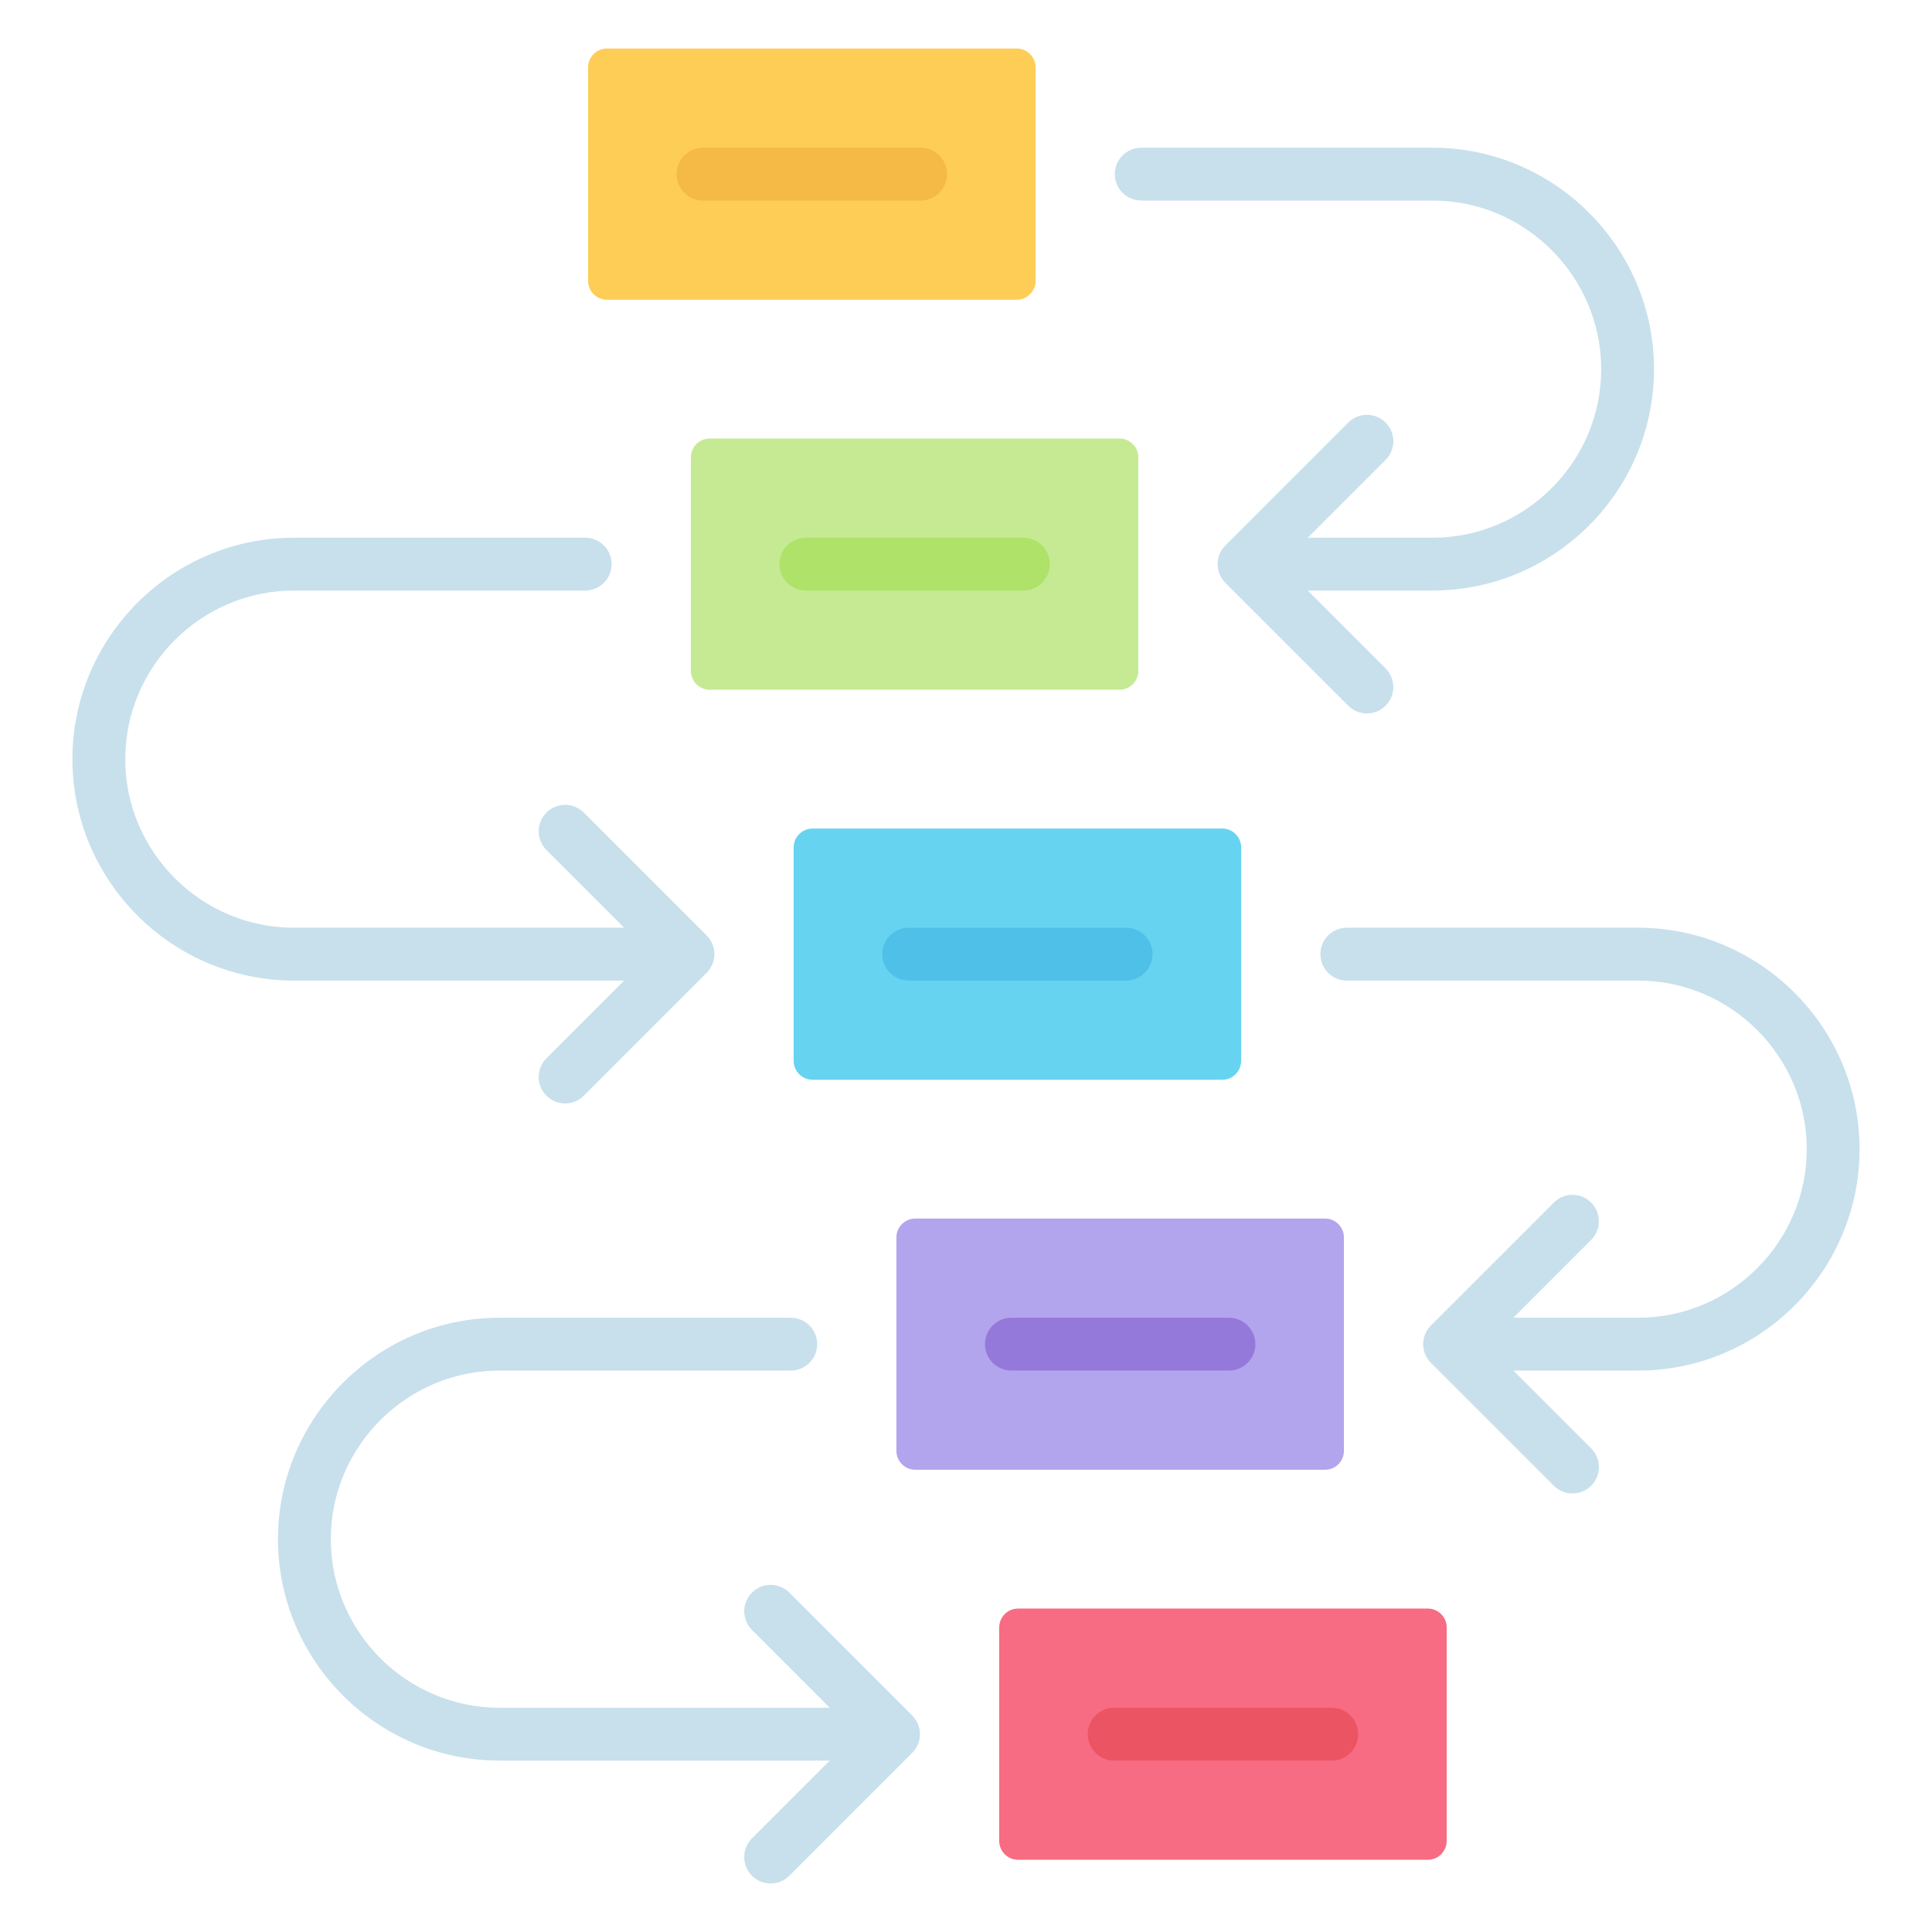
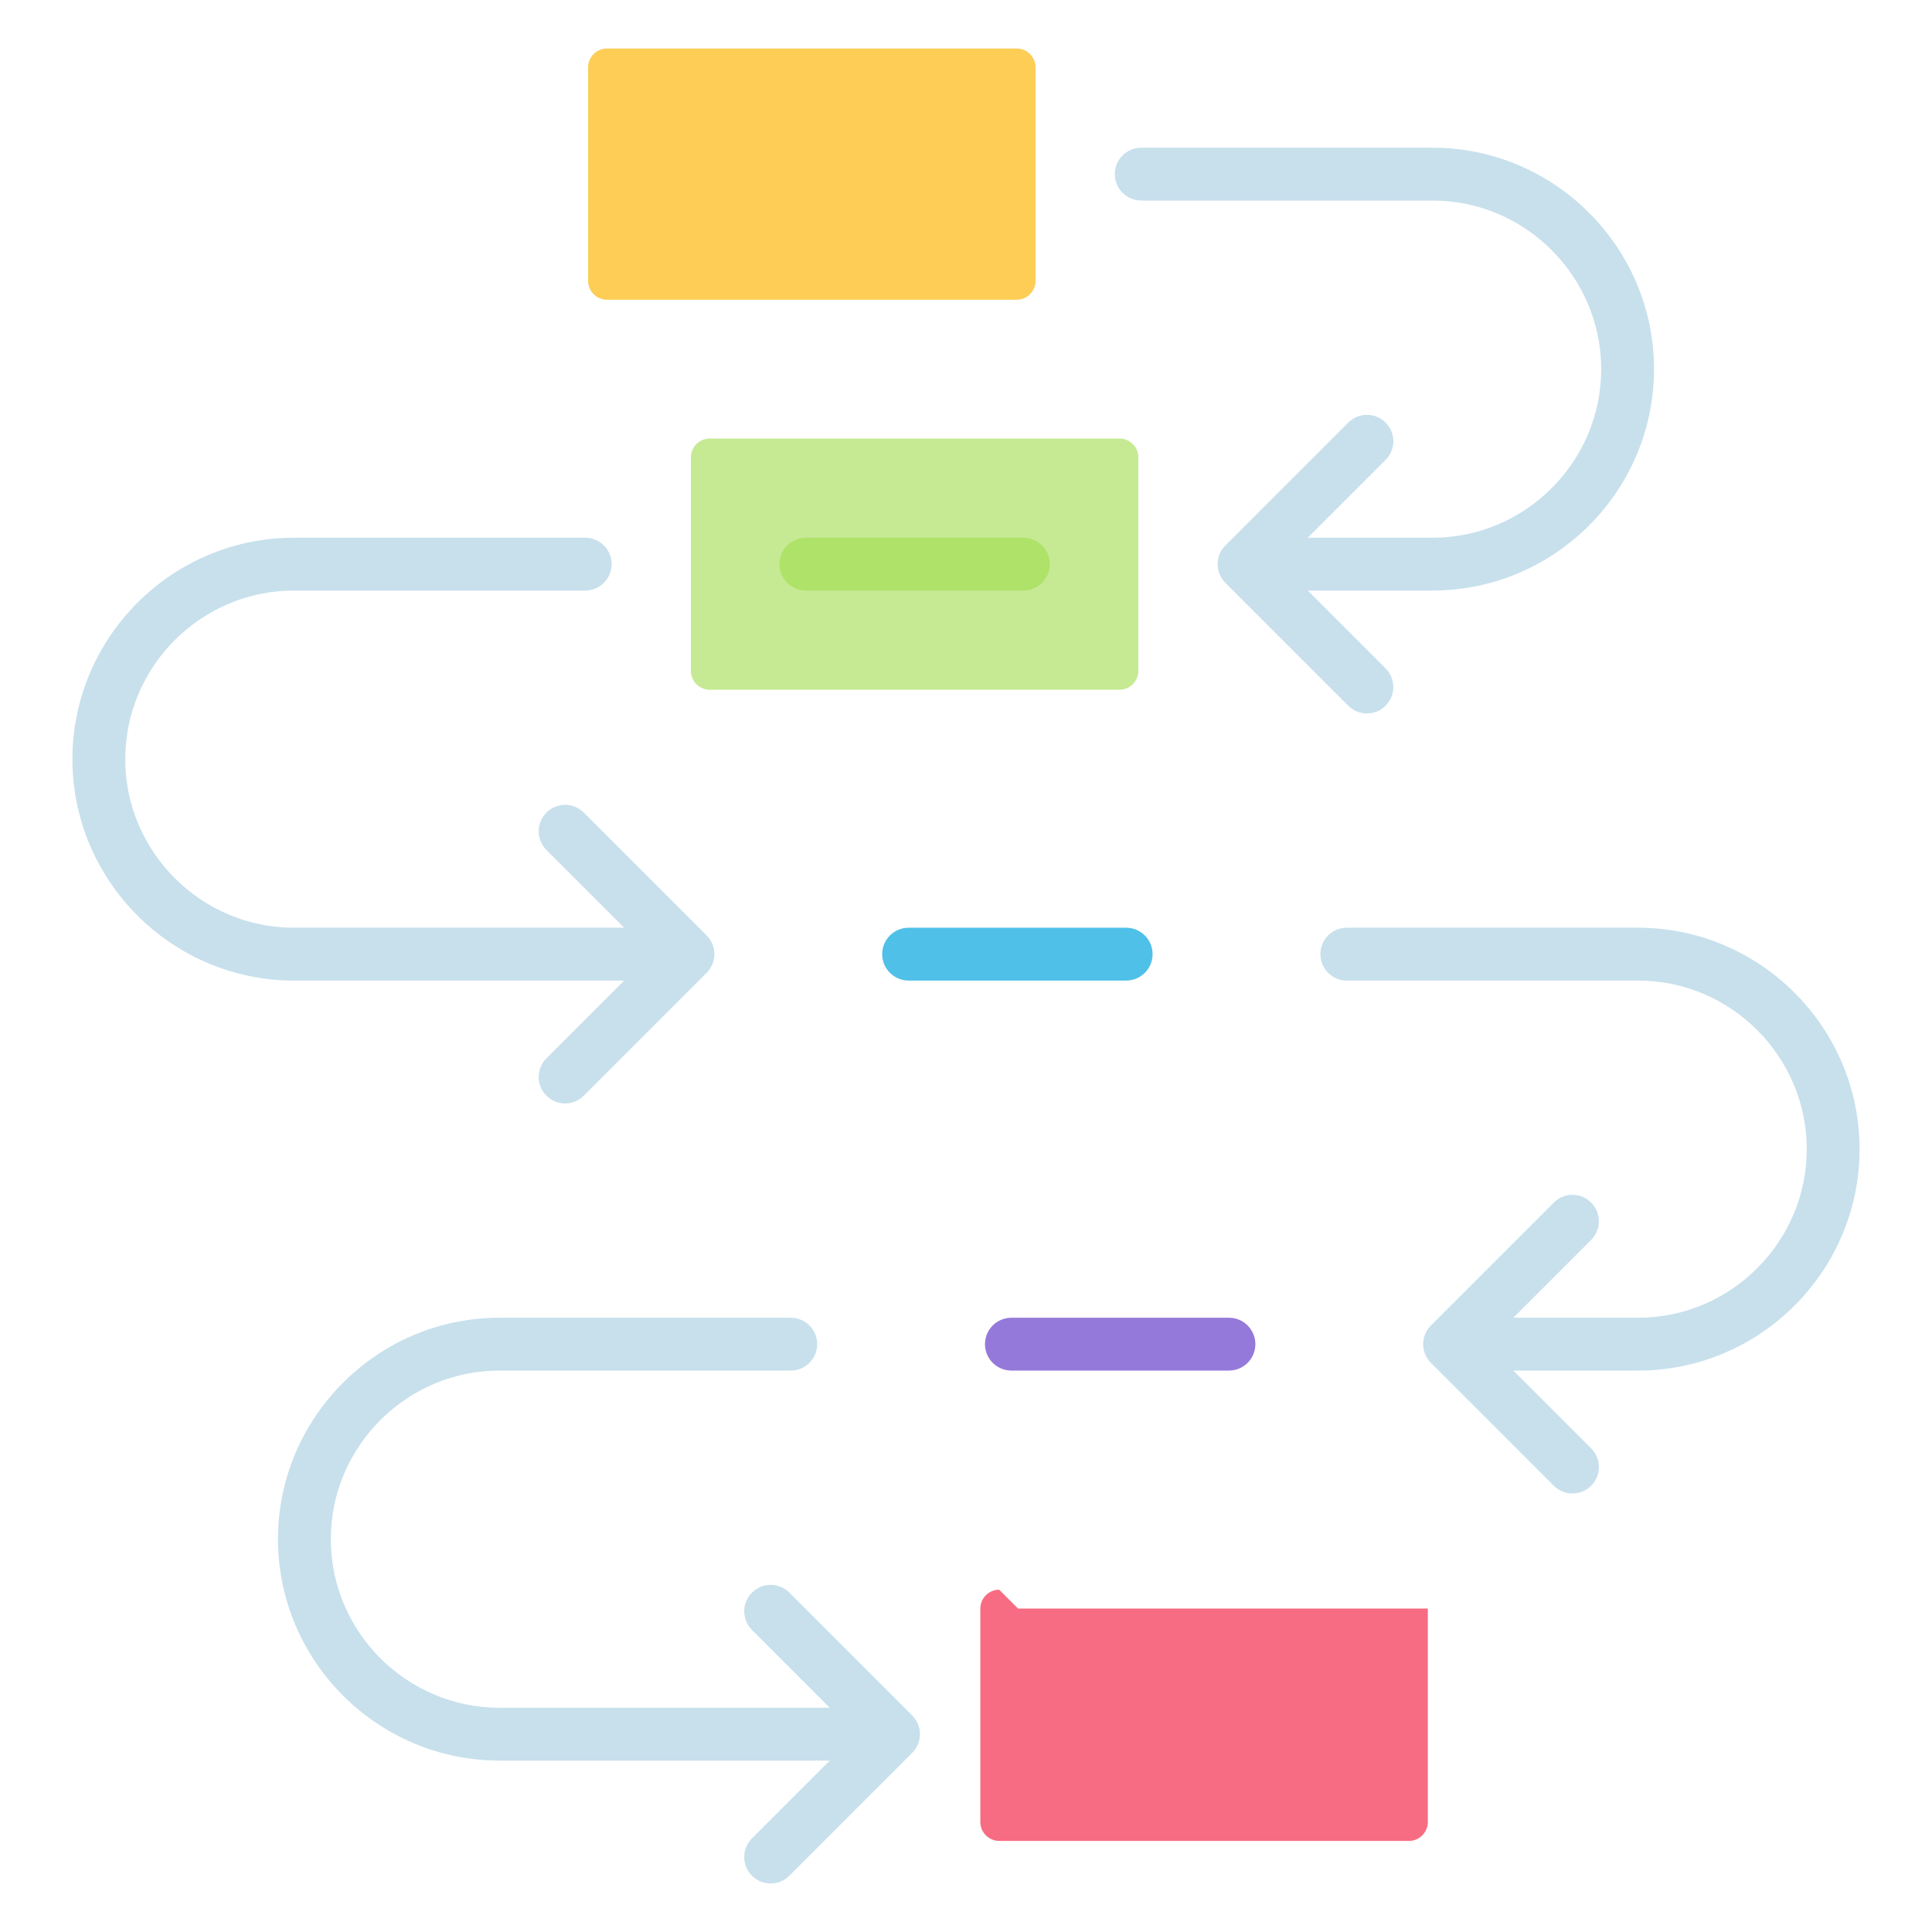
<svg xmlns="http://www.w3.org/2000/svg" id="Layer_1" enable-background="new 0 0 512 512" height="512" viewBox="0 0 512 512" width="512">
  <g clip-rule="evenodd" fill-rule="evenodd">
    <path d="m209.561 349.217c3.866 0 7 3.134 7 7s-3.134 7-7 7h-77.214c-12.279 0-23.448 5.029-31.549 13.13s-13.13 19.269-13.13 31.549c0 12.279 5.029 23.448 13.13 31.549s19.27 13.13 31.549 13.13h87.554l-20.62-20.62c-2.733-2.733-2.733-7.165 0-9.898s7.165-2.733 9.898 0l32.569 32.569c2.733 2.733 2.733 7.165 0 9.898l-32.569 32.568c-2.733 2.733-7.165 2.733-9.898 0s-2.733-7.165 0-9.898l20.62-20.62h-87.554c-16.144 0-30.815-6.6-41.447-17.232s-17.232-25.303-17.232-41.447c0-16.143 6.6-30.815 17.232-41.447s25.303-17.232 41.447-17.232h77.214zm92.878-296.071c-3.866 0-7-3.134-7-7s3.134-7 7-7h77.214c16.144 0 30.815 6.6 41.447 17.231 10.632 10.632 17.232 25.304 17.232 41.447s-6.6 30.815-17.232 41.447-25.303 17.232-41.447 17.232h-33.079l20.62 20.619c2.733 2.733 2.733 7.165 0 9.898s-7.165 2.733-9.898 0l-32.569-32.568c-2.733-2.733-2.733-7.165 0-9.898l32.569-32.569c2.733-2.733 7.165-2.733 9.898 0s2.733 7.165 0 9.898l-20.62 20.62h33.079c12.279 0 23.448-5.029 31.549-13.13s13.13-19.269 13.13-31.549-5.029-23.448-13.13-31.549-19.27-13.13-31.549-13.13h-77.214zm54.475 206.713c-3.866 0-7-3.134-7-7s3.134-7 7-7h77.214c16.144 0 30.815 6.6 41.447 17.231 10.632 10.632 17.232 25.303 17.232 41.447 0 16.143-6.6 30.815-17.232 41.447s-25.303 17.232-41.447 17.232h-33.078l20.62 20.62c2.733 2.733 2.733 7.165 0 9.898s-7.165 2.733-9.898 0l-32.569-32.568c-2.733-2.733-2.733-7.165 0-9.898l32.569-32.569c2.733-2.733 7.165-2.733 9.898 0s2.733 7.165 0 9.898l-20.62 20.62h33.079c12.279 0 23.448-5.029 31.549-13.13s13.13-19.269 13.13-31.549c0-12.279-5.029-23.448-13.13-31.549s-19.27-13.13-31.549-13.13zm-201.828-117.356c3.866 0 7 3.134 7 7s-3.134 7-7 7h-77.215c-12.279 0-23.448 5.029-31.549 13.13s-13.13 19.269-13.13 31.549 5.029 23.448 13.13 31.549 19.27 13.13 31.549 13.13h87.554l-20.62-20.62c-2.733-2.733-2.733-7.165 0-9.898s7.165-2.733 9.898 0l32.569 32.569c2.733 2.733 2.733 7.165 0 9.898l-32.569 32.568c-2.733 2.733-7.165 2.733-9.898 0s-2.733-7.165 0-9.898l20.62-20.62h-87.554c-16.144 0-30.815-6.6-41.447-17.231-10.632-10.632-17.232-25.303-17.232-41.447s6.6-30.815 17.232-41.447 25.303-17.231 41.447-17.231h77.215z" fill="#c7e0ec" />
    <g>
      <path d="m160.848 12.859h108.592c2.754 0 5 2.249 5 5v56.573c0 2.751-2.249 5-5 5h-108.592c-2.751 0-5-2.246-5-5v-56.573c0-2.754 2.246-5 5-5z" fill="#fdcd56" />
      <path d="m188.085 116.216h108.592c2.754 0 5 2.249 5 5v56.573c0 2.751-2.249 5-5 5-36.197 0-72.395 0-108.592 0-2.751 0-5-2.246-5-5 0-18.858 0-37.715 0-56.573 0-2.754 2.246-5 5-5z" fill="#c6ea94" />
-       <path d="m215.323 219.573h108.592c2.754 0 5 2.249 5 5v56.573c0 2.751-2.249 5-5 5-36.197 0-72.395 0-108.592 0-2.751 0-5-2.246-5-5 0-18.858 0-37.715 0-56.573 0-2.754 2.246-5 5-5z" fill="#66d4f1" />
-       <path d="m242.561 322.93h108.592c2.754 0 5 2.249 5 5v56.573c0 2.751-2.249 5-5 5-36.197 0-72.395 0-108.592 0-2.751 0-5-2.246-5-5 0-18.858 0-37.716 0-56.573 0-2.754 2.246-5 5-5z" fill="#b3a4ee" />
-       <path d="m269.798 426.287h108.592c2.754 0 5 2.249 5 5v56.573c0 2.751-2.249 5-5 5h-108.592c-2.751 0-5-2.246-5-5v-56.573c0-2.754 2.246-5 5-5z" fill="#f76c82" />
+       <path d="m269.798 426.287h108.592v56.573c0 2.751-2.249 5-5 5h-108.592c-2.751 0-5-2.246-5-5v-56.573c0-2.754 2.246-5 5-5z" fill="#f76c82" />
      <path d="m213.551 156.503c-3.866 0-7-3.134-7-7s3.134-7 7-7h57.66c3.866 0 7 3.134 7 7s-3.134 7-7 7z" fill="#afe269" />
      <path d="m240.789 259.859c-3.866 0-7-3.134-7-7s3.134-7 7-7h57.66c3.866 0 7 3.134 7 7s-3.134 7-7 7z" fill="#4fc0e8" />
      <path d="m268.027 363.216c-3.866 0-7-3.134-7-7s3.134-7 7-7h57.66c3.866 0 7 3.134 7 7s-3.134 7-7 7z" fill="#9579da" />
-       <path d="m295.264 466.573c-3.866 0-7-3.134-7-7s3.134-7 7-7h57.66c3.866 0 7 3.134 7 7s-3.134 7-7 7z" fill="#eb5463" />
-       <path d="m186.314 53.146c-3.866 0-7-3.134-7-7s3.134-7 7-7h57.66c3.866 0 7 3.134 7 7s-3.134 7-7 7z" fill="#f5b945" />
    </g>
  </g>
</svg>